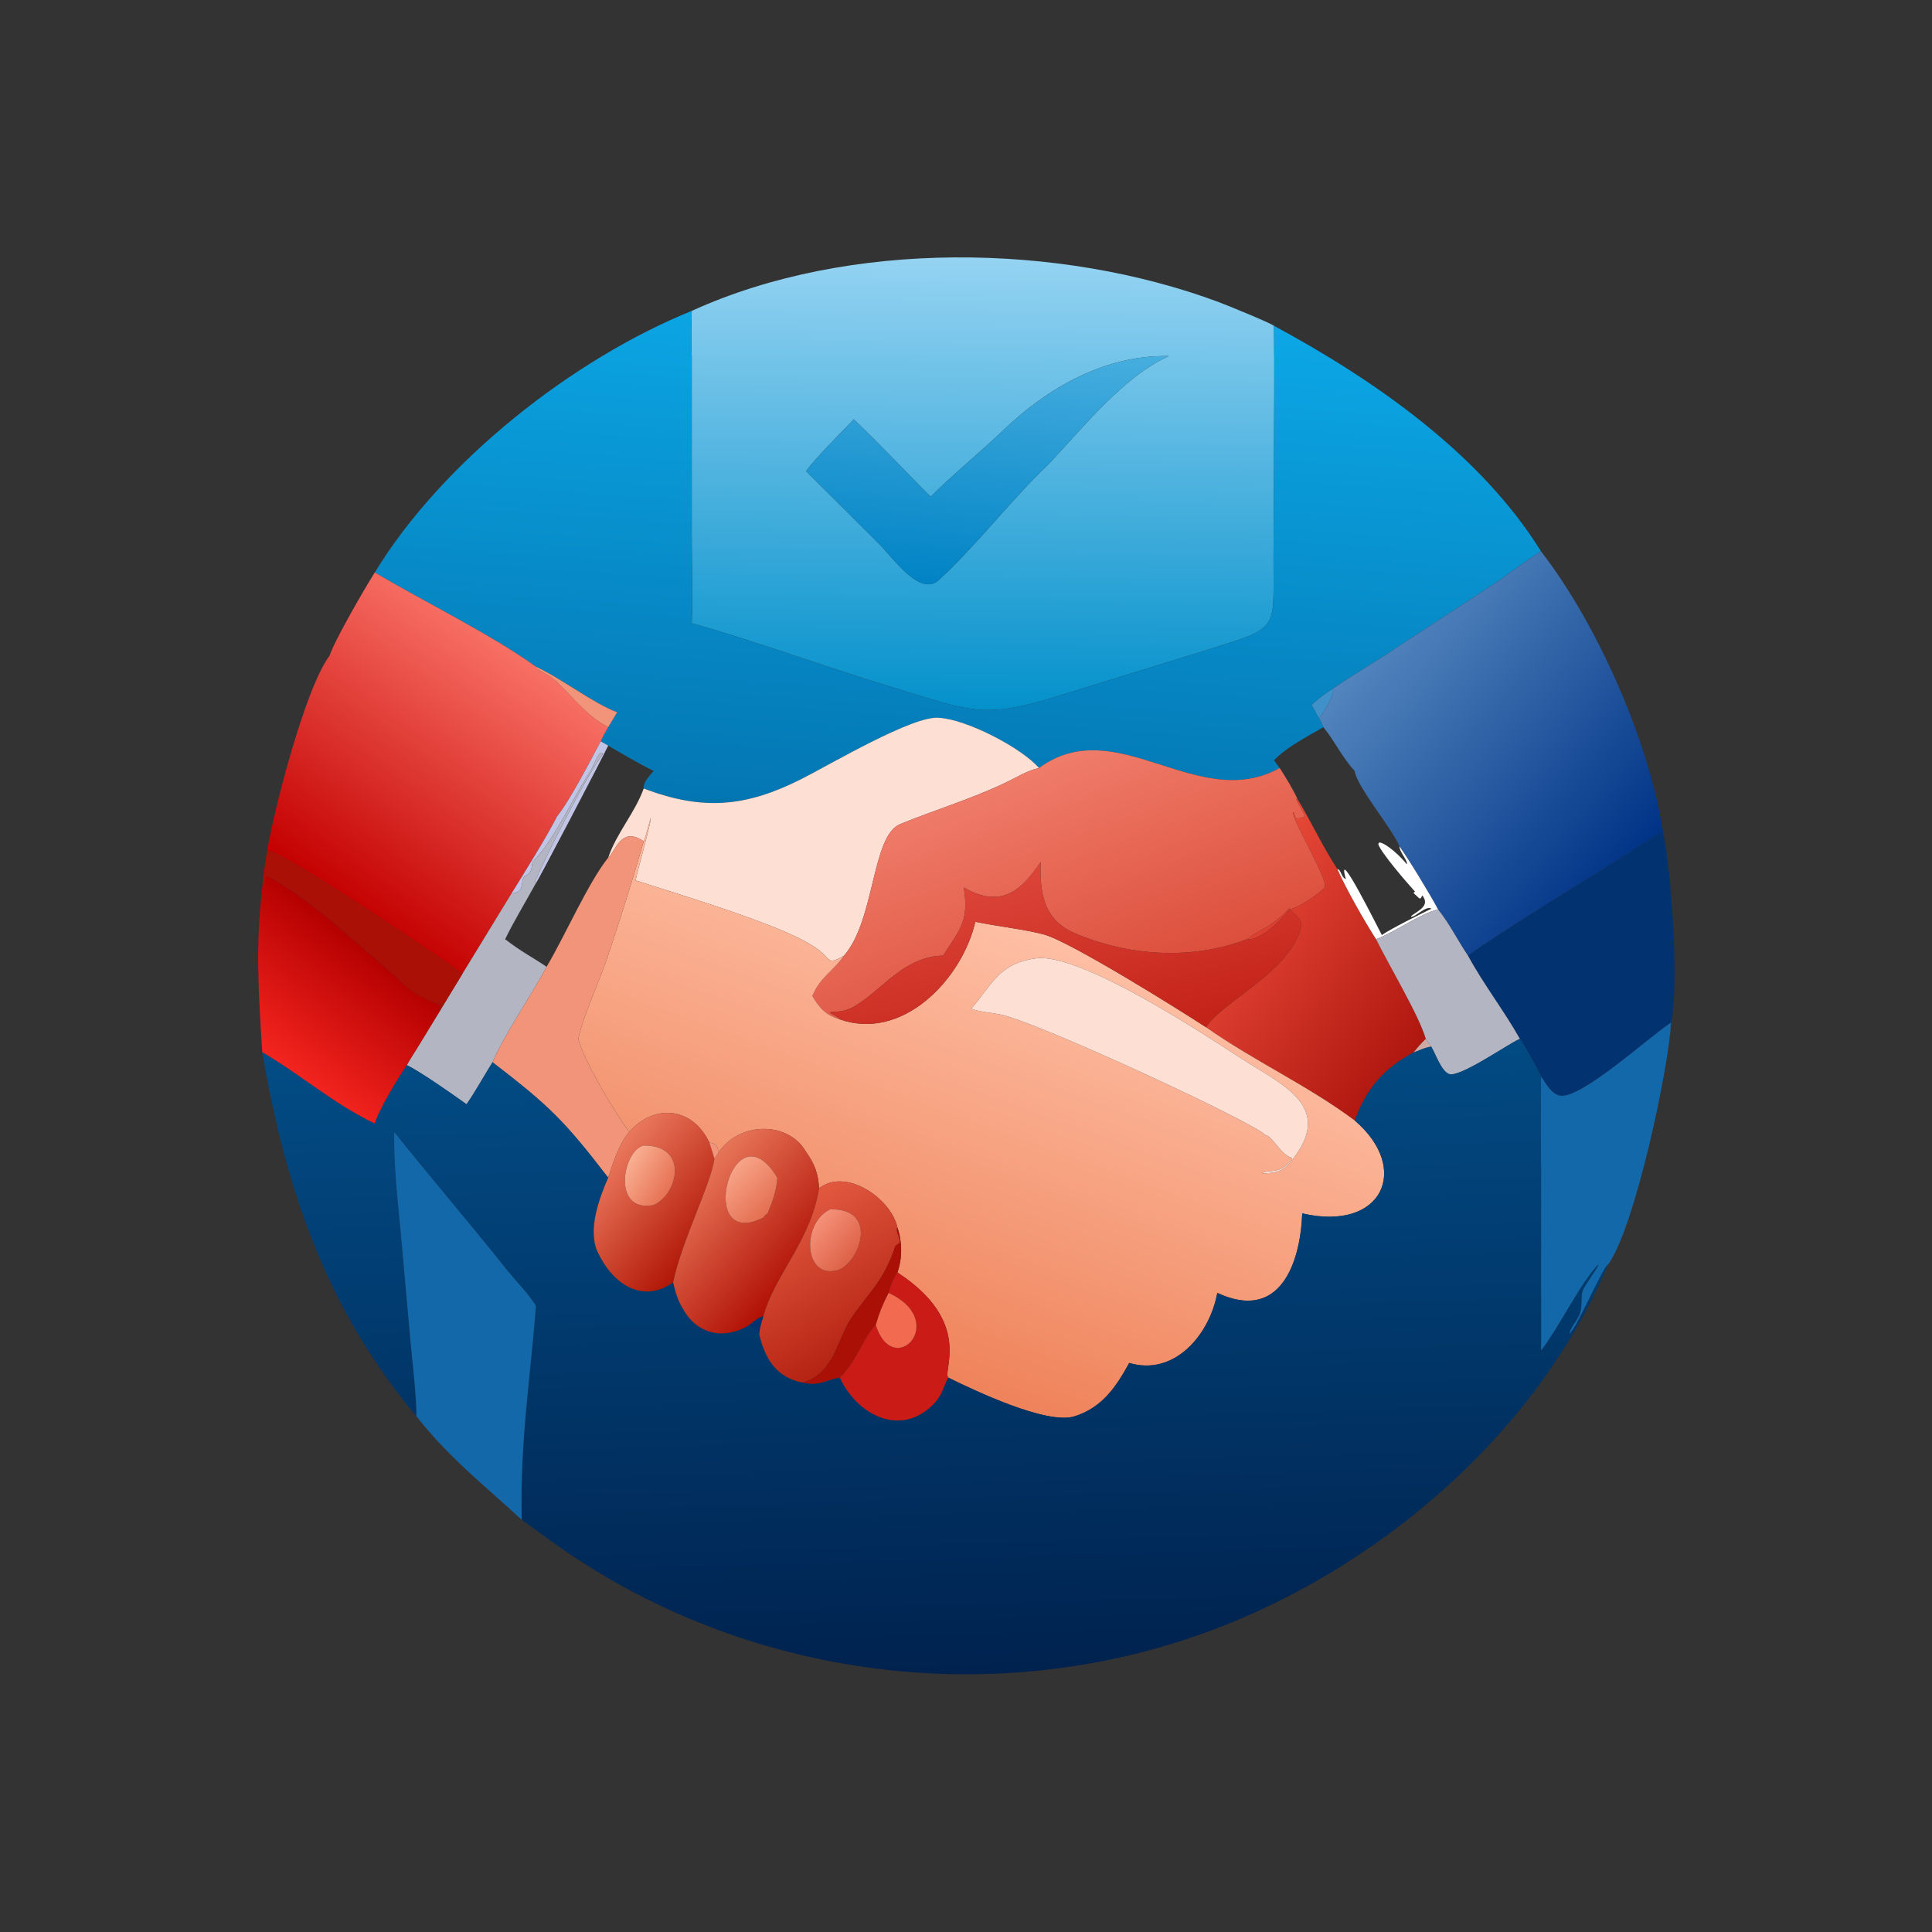
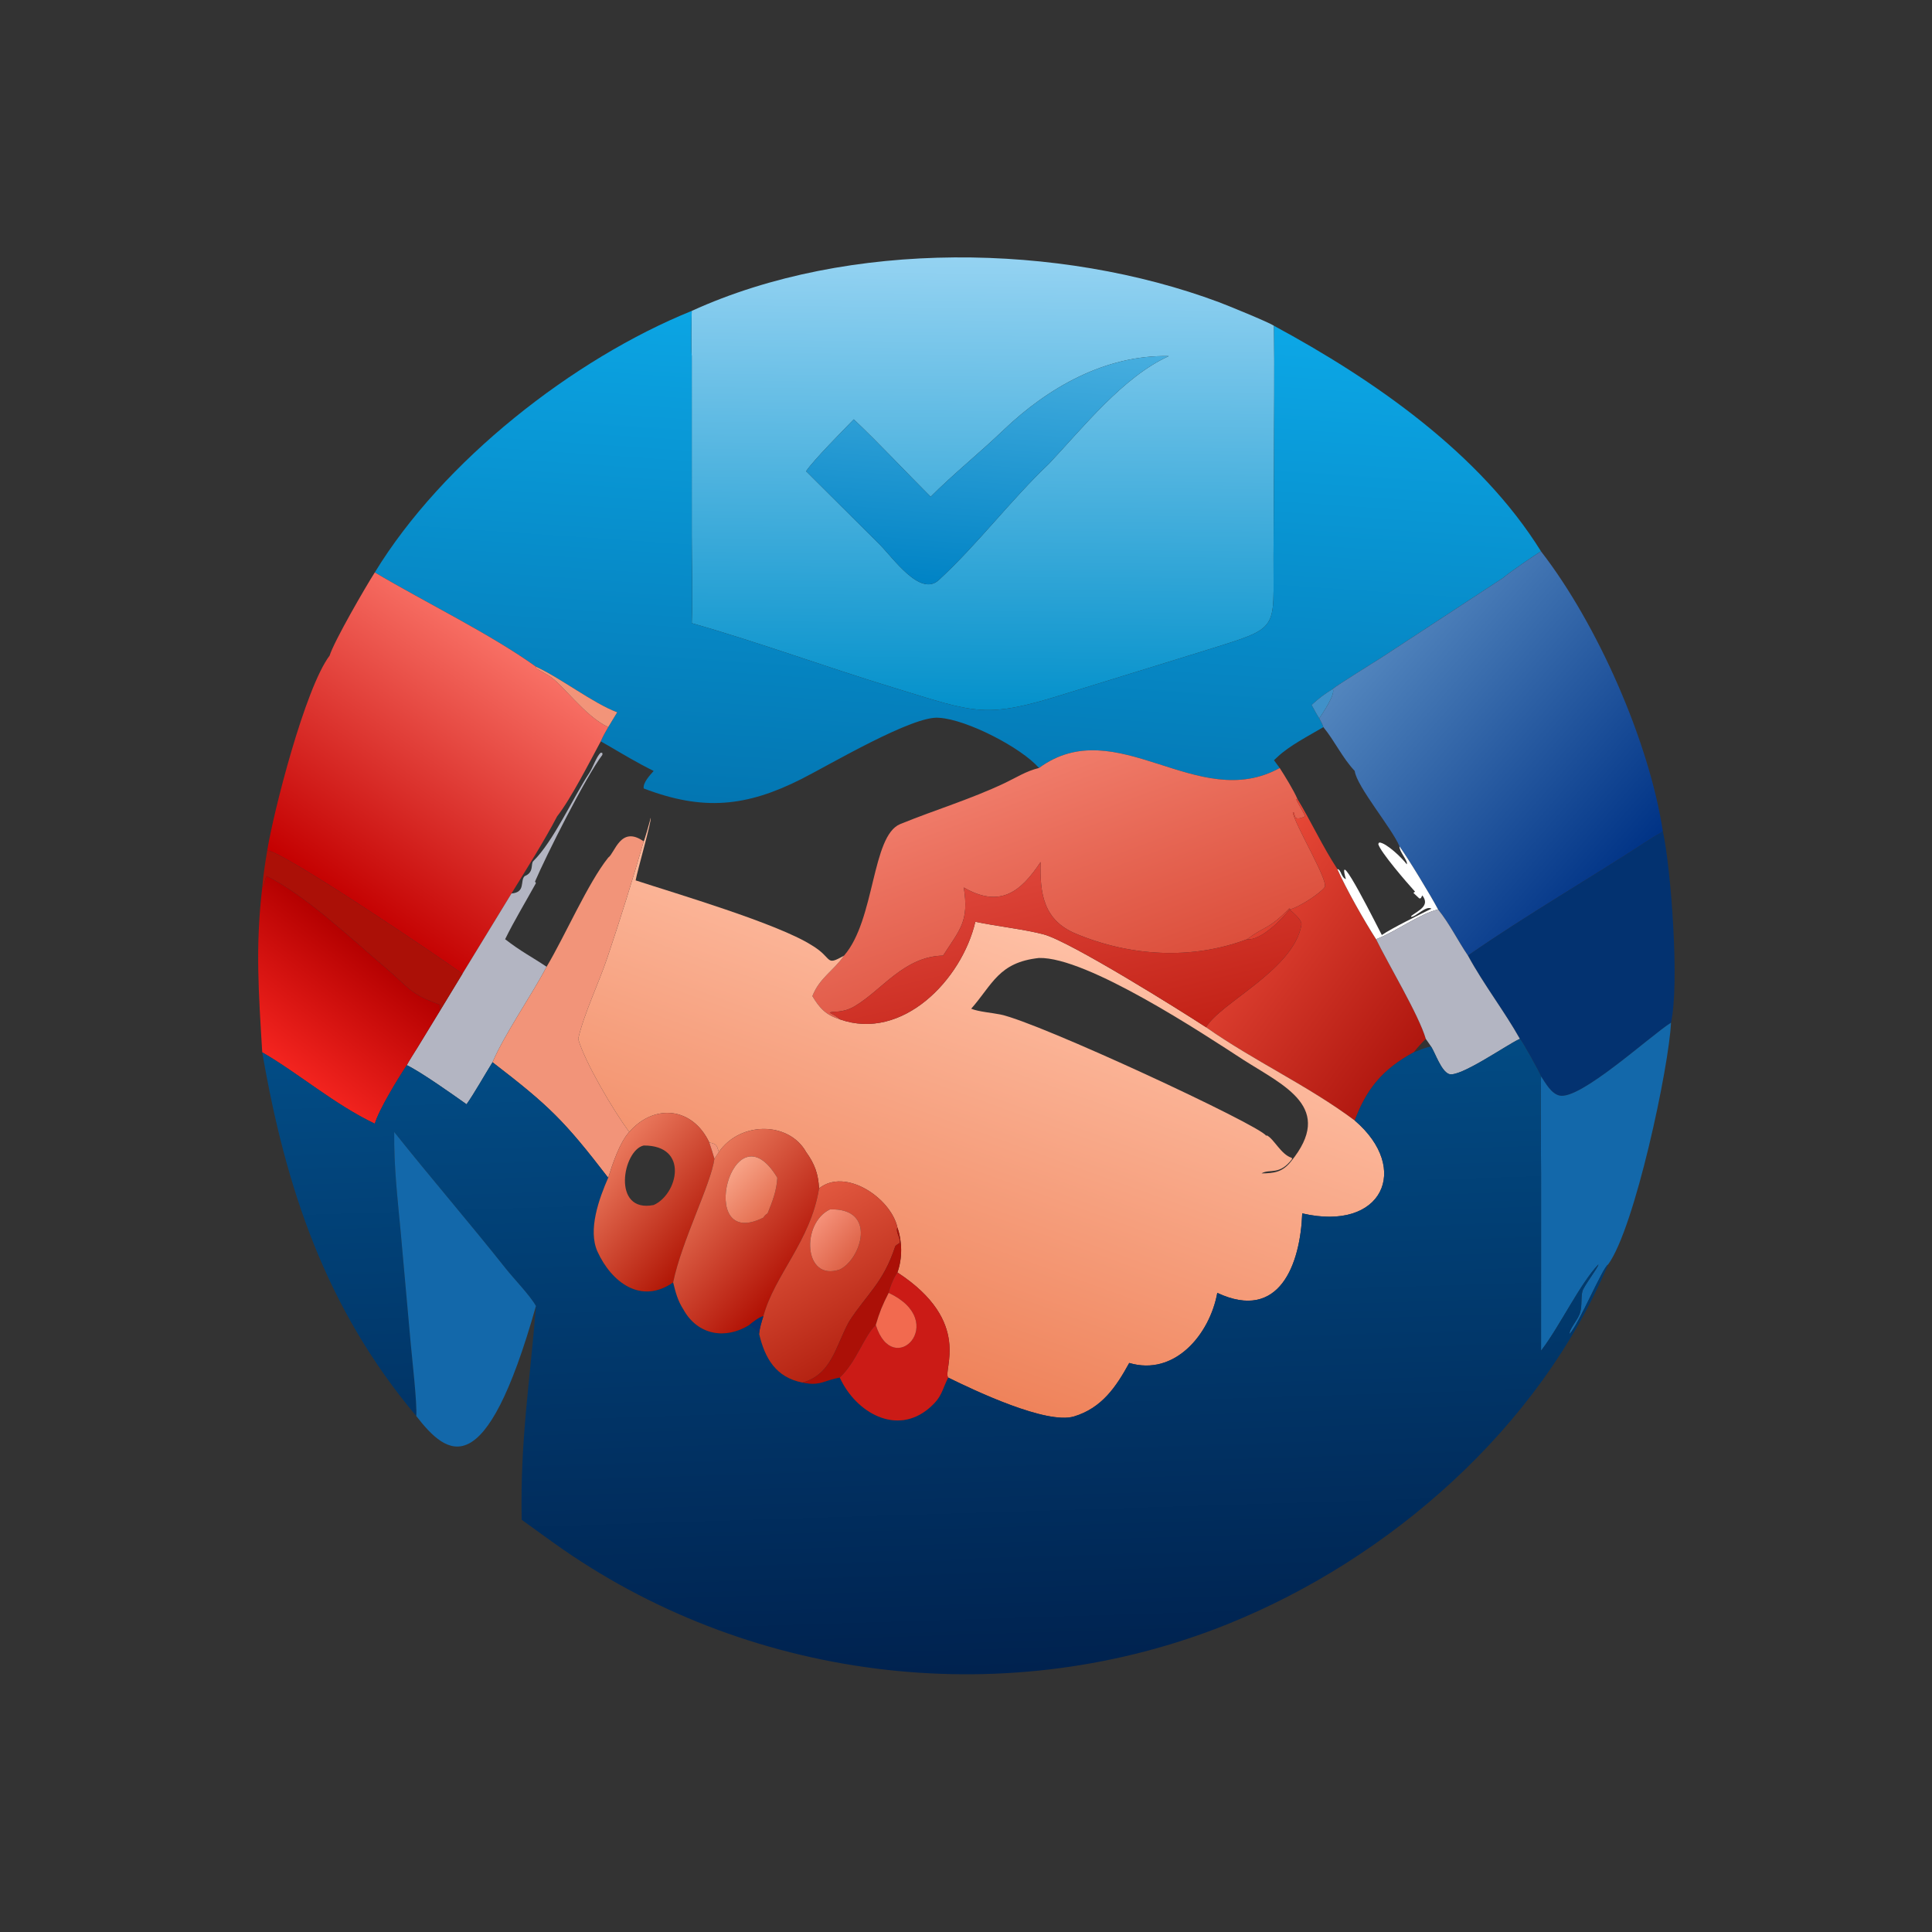
<svg xmlns="http://www.w3.org/2000/svg" width="1024" height="1024" viewBox="0 0 1024 1024">
  <rect x="0" y="0" width="1024" height="1024" fill="#333333" stroke="none" />
  <defs>
    <linearGradient id="gradient_0" gradientUnits="userSpaceOnUse" x1="259.309" y1="188.003" x2="260.662" y2="67.988">
      <stop offset="0" stop-color="#0491CB" />
      <stop offset="1" stop-color="#95D3F2" />
    </linearGradient>
  </defs>
  <path fill="url(#gradient_0)" transform="scale(2 2)" d="M183.321 82.39C224.937 63.42 280.829 64.338 323.006 80.071C325.071 80.841 336.139 85.343 337.615 86.336C337.791 98.607 337.613 111.308 337.615 123.623L337.494 147.5C337.386 167.338 339.522 166.067 319.965 172.216L283.335 183.544C260.857 190.663 259.085 189.044 236.556 182.167C219.01 176.811 200.876 170.144 183.321 165.146C183.592 158.185 183.327 149.262 183.324 142.159L183.321 94.367C183.128 92.362 183.238 84.448 183.321 82.39ZM213.626 124.88L233.088 144.262C236.748 147.925 243.858 158.25 248.774 153.727C259.089 144.235 267.858 132.508 277.995 122.889C287.116 113.202 297.668 99.843 309.761 94.367C292.954 94.004 277.725 102.698 265.892 114.016C259.705 119.933 252.396 125.846 246.636 131.652C239.819 124.858 233.214 117.7 226.263 111.134C223.5 113.974 215.575 121.965 213.626 124.88Z" />
  <defs>
    <linearGradient id="gradient_1" gradientUnits="userSpaceOnUse" x1="249.097" y1="216.515" x2="258.314" y2="81.782">
      <stop offset="0" stop-color="#0376B2" />
      <stop offset="1" stop-color="#0CA7E6" />
    </linearGradient>
  </defs>
  <path fill="url(#gradient_1)" transform="scale(2 2)" d="M99.325 151.699C117.336 122.202 151.9 95.106 183.321 82.39C183.238 84.448 183.128 92.362 183.321 94.367L183.324 142.159C183.327 149.262 183.592 158.185 183.321 165.146C200.876 170.144 219.01 176.811 236.556 182.167C259.085 189.044 260.857 190.663 283.335 183.544L319.965 172.216C339.522 166.067 337.386 167.338 337.494 147.5L337.615 123.623C337.613 111.308 337.791 98.607 337.615 86.336C363.992 100.576 392.226 120.09 408.393 146.127C407.335 146.659 399.107 152.32 398.399 153.101L366.175 174.203C364.42 175.346 354.167 181.667 353.219 182.567C351.064 183.874 349.427 185.104 347.588 186.822C348.225 187.972 348.912 189.296 349.627 190.382C349.924 190.967 350.568 192.117 350.706 192.7C346.858 194.971 341.662 197.638 338.55 200.595L337.615 201.474L339.137 203.526C317.302 215.605 295.949 188.449 275.335 203.526C270.735 198.182 256.246 190.675 248.897 190.227C242.156 189.448 219.908 202.647 212.436 206.422C197.705 213.862 186.274 214.938 170.589 208.953C170.341 207.417 172.275 205.396 173.226 204.308C169.104 202.276 165.144 199.914 161.18 197.59L159.209 196.467C159.814 195.058 160.421 194.028 161.18 192.7L163.569 188.769C157.102 186.329 148.591 179.679 142.03 176.677C129.985 168.017 112.515 159.541 99.325 151.699Z" />
  <defs>
    <linearGradient id="gradient_2" gradientUnits="userSpaceOnUse" x1="257.12" y1="155.535" x2="262.432" y2="90.763">
      <stop offset="0" stop-color="#0083C5" />
      <stop offset="1" stop-color="#47AEDF" />
    </linearGradient>
  </defs>
  <path fill="url(#gradient_2)" transform="scale(2 2)" d="M277.995 122.889C267.858 132.508 259.089 144.235 248.774 153.727C243.858 158.25 236.748 147.925 233.088 144.262L213.626 124.88C215.575 121.965 223.5 113.974 226.263 111.134C233.214 117.7 239.819 124.858 246.636 131.652C252.396 125.846 259.705 119.933 265.892 114.016C277.725 102.698 292.954 94.004 309.761 94.367C297.668 99.843 287.116 113.202 277.995 122.889Z" />
  <defs>
    <linearGradient id="gradient_3" gradientUnits="userSpaceOnUse" x1="432.567" y1="229.102" x2="364.118" y2="169.691">
      <stop offset="0" stop-color="#003386" />
      <stop offset="1" stop-color="#5386BE" />
    </linearGradient>
  </defs>
  <path fill="url(#gradient_3)" transform="scale(2 2)" d="M398.399 153.101C399.107 152.32 407.335 146.659 408.393 146.127C423.238 165.256 437.01 196.372 440.672 220.289C439.791 221.059 438.818 221.39 437.834 222.035C421.869 232.5 404.565 242.422 389.02 253.244C386.243 249.149 384.298 245.022 381.106 241.008C379.121 237.258 373.285 227.65 370.874 224.289C369.044 219.715 359.472 208.357 359.02 204.308C355.784 200.913 353.699 196.338 350.706 192.7C350.568 192.117 349.924 190.967 349.627 190.382C350.58 188.889 353.944 184.013 353.219 182.567C354.167 181.667 364.42 175.346 366.175 174.203L398.399 153.101Z" />
  <defs>
    <linearGradient id="gradient_4" gradientUnits="userSpaceOnUse" x1="88.047" y1="237.143" x2="134.369" y2="171.159">
      <stop offset="0" stop-color="#C40000" />
      <stop offset="1" stop-color="#F87065" />
    </linearGradient>
  </defs>
  <path fill="url(#gradient_4)" transform="scale(2 2)" d="M87.35 173.744C88.534 169.911 96.959 155.391 99.325 151.699C112.515 159.541 129.985 168.017 142.03 176.677L142.133 177.141L145.479 179.102C148.982 181.142 154.849 189.698 161.18 192.7C160.421 194.028 159.814 195.058 159.209 196.467C156.347 201.75 151.31 211.68 147.643 216.341C144.326 222.728 139.304 230.68 135.546 236.783L122.559 258.048C116.784 253.849 74.334 225.158 70.815 225.408C72.518 214.926 80.87 182.327 87.35 173.744Z" />
  <path fill="#F29479" transform="scale(2 2)" d="M142.03 176.677C148.591 179.679 157.102 186.329 163.569 188.769L161.18 192.7C154.849 189.698 148.982 181.142 145.479 179.102L142.133 177.141L142.03 176.677Z" />
  <path fill="#4091C9" transform="scale(2 2)" d="M347.588 186.822C349.427 185.104 351.064 183.874 353.219 182.567C353.944 184.013 350.58 188.889 349.627 190.382C348.912 189.296 348.225 187.972 347.588 186.822Z" />
-   <path fill="#FEDFD4" transform="scale(2 2)" d="M170.589 208.953C186.274 214.938 197.705 213.862 212.436 206.422C219.908 202.647 242.156 189.448 248.897 190.227C256.246 190.675 270.735 198.182 275.335 203.526C271.932 204.343 269.37 206.043 266.256 207.522C257.281 211.783 247.751 214.64 238.563 218.39C230.968 221.491 231.936 243.781 223.684 253.244C218.506 256.191 220.903 253.916 215.048 250.459C205.959 244.713 179.09 236.799 168.452 233.311C168.812 231.093 172.779 217.305 172.436 216.725C172.266 217.524 170.864 222.524 170.589 222.974C164.451 218.639 162.953 226.08 161.18 227.285C163.395 220.742 168.307 215.356 170.589 208.953Z" />
-   <path fill="#C1C4E4" transform="scale(2 2)" d="M159.209 196.467L161.18 197.59C159.431 201.265 142.539 233.563 142.03 234.04L141.787 233.617C144.727 226.742 155.197 205.894 159.654 200.016L159.614 199.508L159.172 199.478C158.03 200.553 157.152 203.358 156.185 204.823C151.841 211.407 146.695 222.931 141.324 228.208C140.586 228.933 141.603 231.182 139.022 232.195C137.769 233.445 139.356 236.494 135.546 236.783C139.304 230.68 144.326 222.728 147.643 216.341C151.31 211.68 156.347 201.75 159.209 196.467Z" />
  <defs>
    <linearGradient id="gradient_5" gradientUnits="userSpaceOnUse" x1="289.525" y1="263.525" x2="267.876" y2="205.176">
      <stop offset="0" stop-color="#DC4F3C" />
      <stop offset="1" stop-color="#F07C6A" />
    </linearGradient>
  </defs>
  <path fill="url(#gradient_5)" transform="scale(2 2)" d="M275.335 203.526C295.949 188.449 317.302 215.605 339.137 203.526C340.401 205.468 342.919 209.561 343.823 211.721L343.493 211.813C344.241 213.409 345.234 214.875 345.915 216.341C341.986 218.069 343.67 215.171 342.604 215.274C343.046 218.428 352.186 233.497 351.045 235.119C349.841 236.829 343.804 240.675 341.752 241.008L341.733 240.693C335.957 246.533 335.358 245.241 330.508 248.901C315.808 254.448 299.486 253.452 285.098 247.43C276.479 243.822 275.565 236.731 275.765 228.441C270.492 236.431 264.97 240.709 255.41 235.191C256.861 244.161 254.394 246.301 249.916 253.251L249.952 253.244C239.561 253.453 233.8 262.343 226.506 266.653C223.151 268.636 220.731 267.841 219.897 268.365C220.792 268.868 221.901 269.382 222.556 270.137C218.803 268.95 217.226 267.197 215.283 263.981C217.197 259.115 220.849 257.334 223.684 253.244C231.936 243.781 230.968 221.491 238.563 218.39C247.751 214.64 257.281 211.783 266.256 207.522C269.37 206.043 271.932 204.343 275.335 203.526Z" />
  <path fill="#B3B5C2" transform="scale(2 2)" d="M135.546 236.783C139.356 236.494 137.769 233.445 139.022 232.195C141.603 231.182 140.586 228.933 141.324 228.208C146.695 222.931 151.841 211.407 156.185 204.823C157.152 203.358 158.03 200.553 159.172 199.478L159.614 199.508L159.654 200.016C155.197 205.894 144.727 226.742 141.787 233.617L142.03 234.04C139.429 238.775 136.198 244.117 133.865 248.901C138.093 252.182 140.718 253.438 144.853 256.204C140.834 263.832 133.696 274.068 130.524 281.508C128.535 284.692 125.644 289.825 123.642 292.647C120.112 290.142 111.501 284.033 107.809 282.276C108.32 281.249 110.057 278.572 110.705 277.511L116.596 267.86L122.559 258.048L135.546 236.783Z" />
  <defs>
    <linearGradient id="gradient_6" gradientUnits="userSpaceOnUse" x1="376.206" y1="276.074" x2="327.138" y2="239.827">
      <stop offset="0" stop-color="#B0170F" />
      <stop offset="1" stop-color="#E54736" />
    </linearGradient>
  </defs>
  <path fill="url(#gradient_6)" transform="scale(2 2)" d="M345.915 216.341C345.234 214.875 344.241 213.409 343.493 211.813L343.823 211.721C347.505 217.798 350.526 224.389 354.412 230.307C356.736 235.553 361.577 244.09 364.677 248.901C367.79 255.319 376.063 269.066 377.85 275.312C376.503 276.631 375.829 277.405 374.645 278.879C366.403 283.351 362.115 288.62 359.02 296.943C346.601 287.671 332.282 281.152 319.633 272.242C323.233 265.855 342.791 257.066 344.894 245.124C345.127 243.796 342.707 241.914 341.752 241.008C339.813 243.644 333.984 249.378 330.508 248.901C335.358 245.241 335.957 246.533 341.733 240.693L341.752 241.008C343.804 240.675 349.841 236.829 351.045 235.119C352.186 233.497 343.046 218.428 342.604 215.274C343.67 215.171 341.986 218.069 345.915 216.341Z" />
  <defs>
    <linearGradient id="gradient_7" gradientUnits="userSpaceOnUse" x1="235.504" y1="360.059" x2="276.177" y2="247.749">
      <stop offset="0" stop-color="#EF835B" />
      <stop offset="1" stop-color="#FEBFA4" />
    </linearGradient>
  </defs>
  <path fill="url(#gradient_7)" transform="scale(2 2)" d="M170.589 222.974C170.864 222.524 172.266 217.524 172.436 216.725C172.779 217.305 168.812 231.093 168.452 233.311C179.09 236.799 205.959 244.713 215.048 250.459C220.903 253.916 218.506 256.191 223.684 253.244C220.849 257.334 217.197 259.115 215.283 263.981C217.226 267.197 218.803 268.95 222.556 270.137C239.116 275.997 254.9 259.658 258.477 244.28C263.962 245.442 271.48 246.266 276.605 247.631C283.548 249.48 312.835 267.791 319.633 272.242C332.282 281.152 346.601 287.671 359.02 296.943C374.001 309.75 366.333 326.502 345.106 321.558C344.598 334.933 339.125 350.358 322.595 342.624C320.563 353.727 311.244 364.756 299.258 361.197C295.765 367.575 291.978 373.14 284.643 375.368C277.369 377.577 258.406 368.579 251.277 365.073C249.748 363.158 257.868 350.284 237.824 337.208C239.165 333.441 239.117 329.08 237.824 325.303C236.136 317.507 224.025 309.34 217.059 314.936C216.842 311.054 215.904 308.451 213.626 305.299C209.08 297.204 196.199 297.076 190.499 305.299C189.925 303.398 189.907 303.204 187.956 302.751C183.528 293.407 173.407 292.365 166.757 299.985C162.55 294.339 154.943 281.394 153.223 275.312C154.768 268.613 158.713 260.477 160.992 253.685C164.419 243.475 167.606 233.333 170.589 222.974ZM275.335 253.874C264.63 255.046 263.084 260.839 257.375 267.325C259.343 268.124 262.946 268.406 265.125 268.852C275.266 270.929 333.941 298.223 335.515 300.966L335.747 300.905C337.6 301.797 339.54 306.035 342.296 306.82L342.43 307.134C339.015 311.619 336.586 309.632 334.299 310.961C337.637 310.936 339.805 310.64 342.045 307.904C353.817 293.52 340.437 287.836 329.522 280.875C319.086 274.088 288.051 253.532 275.335 253.874Z" />
  <path fill="#033270" transform="scale(2 2)" d="M440.672 220.289C442.893 230.499 445.1 260.873 442.835 271.019C437.325 274.488 418.683 291.676 413.244 290.329C411.036 289.782 409.56 286.993 408.393 285.245C408.203 284.538 403.327 275.669 402.785 275.312C398.617 267.892 393.237 260.989 389.02 253.244C404.565 242.422 421.869 232.5 437.834 222.035C438.818 221.39 439.791 221.059 440.672 220.289Z" />
  <path fill="#F29479" transform="scale(2 2)" d="M161.18 227.285C162.953 226.08 164.451 218.639 170.589 222.974C167.606 233.333 164.419 243.475 160.992 253.685C158.713 260.477 154.768 268.613 153.223 275.312C154.943 281.394 162.55 294.339 166.757 299.985C164.204 302.775 162.292 308.541 161.18 312.115C149.519 296.963 145.607 293.104 130.524 281.508C133.696 274.068 140.834 263.832 144.853 256.204C149.65 248.174 155.833 233.967 161.18 227.285Z" />
  <path fill="white" transform="scale(2 2)" d="M370.874 224.289C373.285 227.65 379.121 237.258 381.106 241.008C376.233 242.153 369.73 247.011 364.677 248.901C361.577 244.09 356.736 235.553 354.412 230.307C355.453 230.453 355.371 232.488 356.676 232.986C353.75 222.816 365.585 246.697 366.199 247.79C368.826 245.987 376.29 242.318 379.35 240.819C377.978 239.86 375.289 242.933 374.004 242.988L373.983 242.738C376.01 241.224 379.047 240.013 376.926 237.291L376.537 238.038L376.14 238.098L374.564 236.628L374.995 236.294C372.838 233.927 365.709 225.667 365.25 223.659L365.516 223.263C367.376 223.349 371.586 227.376 372.806 229.048C373.216 228.168 370.773 225.682 370.874 224.289Z" />
  <path fill="#AB1007" transform="scale(2 2)" d="M70.815 225.408C74.334 225.158 116.784 253.849 122.559 258.048L116.596 267.86C116.631 267.28 116.616 266.834 116.602 266.254C108.678 263.468 108.354 261.708 102.08 256.374C93.013 248.666 80.813 237.162 70.682 232.157C70.094 233.114 70.342 233.92 69.499 235.191C69.785 231.818 70.263 228.73 70.815 225.408Z" />
  <defs>
    <linearGradient id="gradient_8" gradientUnits="userSpaceOnUse" x1="287.504" y1="278.497" x2="275.884" y2="229.291">
      <stop offset="0" stop-color="#C32217" />
      <stop offset="1" stop-color="#DD4539" />
    </linearGradient>
  </defs>
  <path fill="url(#gradient_8)" transform="scale(2 2)" d="M275.765 228.441C275.565 236.731 276.479 243.822 285.098 247.43C299.486 253.452 315.808 254.448 330.508 248.901C333.984 249.378 339.813 243.644 341.752 241.008C342.707 241.914 345.127 243.796 344.894 245.124C342.791 257.066 323.233 265.855 319.633 272.242C312.835 267.791 283.548 249.48 276.605 247.631C271.48 246.266 263.962 245.442 258.477 244.28C254.9 259.658 239.116 275.997 222.556 270.137C221.901 269.382 220.792 268.868 219.897 268.365C220.731 267.841 223.151 268.636 226.506 266.653C233.8 262.343 239.561 253.453 249.952 253.244L249.916 253.251C254.394 246.301 256.861 244.161 255.41 235.191C264.97 240.709 270.492 236.431 275.765 228.441Z" />
  <defs>
    <linearGradient id="gradient_9" gradientUnits="userSpaceOnUse" x1="95.721" y1="249.722" x2="72.163" y2="279.961">
      <stop offset="0" stop-color="#B40000" />
      <stop offset="1" stop-color="#F3241F" />
    </linearGradient>
  </defs>
  <path fill="url(#gradient_9)" transform="scale(2 2)" d="M69.499 235.191C70.342 233.92 70.094 233.114 70.682 232.157C80.813 237.162 93.013 248.666 102.08 256.374C108.354 261.708 108.678 263.468 116.602 266.254C116.616 266.834 116.631 267.28 116.596 267.86L110.705 277.511C110.057 278.572 108.32 281.249 107.809 282.276C105.465 285.823 100.454 293.978 99.325 297.783C88.576 292.661 79.287 284.546 69.499 278.879C68.563 263.438 67.634 250.911 69.499 235.191Z" />
  <path fill="#B3B5C2" transform="scale(2 2)" d="M364.677 248.901C369.73 247.011 376.233 242.153 381.106 241.008C384.298 245.022 386.243 249.149 389.02 253.244C393.237 260.989 398.617 267.892 402.785 275.312L402.405 275.489C399.145 277.018 386.724 285.685 383.983 284.619C381.917 283.816 380.399 279.165 379.254 277.335L377.85 275.312C376.063 269.066 367.79 255.319 364.677 248.901Z" />
-   <path fill="#FEDFD4" transform="scale(2 2)" d="M335.515 300.966C333.941 298.223 275.266 270.929 265.125 268.852C262.946 268.406 259.343 268.124 257.375 267.325C263.084 260.839 264.63 255.046 275.335 253.874C288.051 253.532 319.086 274.088 329.522 280.875C340.437 287.836 353.817 293.52 342.045 307.904C339.805 310.64 337.637 310.936 334.299 310.961C336.586 309.632 339.015 311.619 342.43 307.134L342.296 306.82C339.54 306.035 337.6 301.797 335.747 300.905L335.515 300.966Z" />
  <path fill="#1368AA" transform="scale(2 2)" d="M408.393 285.245C409.56 286.993 411.036 289.782 413.244 290.329C418.683 291.676 437.325 274.488 442.835 271.019C442.328 282.509 433.282 325.407 426.157 335.115C424.702 335.899 418.432 350.91 415.974 353.498C415.69 352.609 417.879 349.956 418.42 348.655C419.419 346.608 418.854 344.476 419.319 342.307C419.625 340.882 423.573 335.902 423.588 335.089C418.748 340.175 413.348 351.43 408.657 357.605L408.393 357.95L408.398 311.216C408.394 302.785 408.195 293.624 408.393 285.245Z" />
  <defs>
    <linearGradient id="gradient_10" gradientUnits="userSpaceOnUse" x1="248.758" y1="443.47" x2="243.469" y2="274.575">
      <stop offset="0" stop-color="#00224F" />
      <stop offset="1" stop-color="#024C85" />
    </linearGradient>
  </defs>
  <path fill="url(#gradient_10)" transform="scale(2 2)" d="M402.785 275.312C403.327 275.669 408.203 284.538 408.393 285.245C408.195 293.624 408.394 302.785 408.398 311.216L408.393 357.95L408.657 357.605C413.348 351.43 418.748 340.175 423.588 335.089C423.573 335.902 419.625 340.882 419.319 342.307C418.854 344.476 419.419 346.608 418.42 348.655C417.879 349.956 415.69 352.609 415.974 353.498C418.432 350.91 424.702 335.899 426.157 335.115C407.903 378.358 368.413 413.028 325.439 430.366C267.715 453.655 200.437 446.042 149.27 410.66C145.558 408.094 141.927 405.38 138.246 402.75C137.845 381.278 140.46 366.25 142.03 346.114C140.567 343.42 136.187 338.903 133.989 336.131C124.292 323.897 114.209 312.234 104.466 299.985C104.368 309.22 105.328 317.297 106.184 326.473L108.838 356.005C109.17 359.666 110.579 372.079 110.318 375.272C86.258 346.66 75.677 314.742 69.499 278.879C79.287 284.546 88.576 292.661 99.325 297.783C100.454 293.978 105.465 285.823 107.809 282.276C111.501 284.033 120.112 290.142 123.642 292.647C125.644 289.825 128.535 284.692 130.524 281.508C145.607 293.104 149.519 296.963 161.18 312.115C158.776 317.597 155.734 325.96 158.347 331.697C162.039 339.802 169.906 345.803 178.391 339.839C179.029 342.461 179.608 344.694 181.094 346.994C184.902 353.885 192.305 355.042 198.583 351.118C199.424 351.786 200.625 352.608 201.183 353.481C202.682 359.909 205.599 365.018 212.667 366.389C217.5 367.389 218.38 365.752 222.556 365.073C226.847 374.432 237.674 380.581 246.314 373.099C249.717 370.152 249.53 368.538 251.277 365.073C258.406 368.579 277.369 377.577 284.643 375.368C291.978 373.14 295.765 367.575 299.258 361.197C311.244 364.756 320.563 353.727 322.595 342.624C339.125 350.358 344.598 334.933 345.106 321.558C366.333 326.502 374.001 309.75 359.02 296.943C362.115 288.62 366.403 283.351 374.645 278.879C376.151 278.287 377.666 277.609 379.254 277.335C380.399 279.165 381.917 283.816 383.983 284.619C386.724 285.685 399.145 277.018 402.405 275.489L402.785 275.312Z" />
-   <path fill="#CDAAA4" transform="scale(2 2)" d="M377.85 275.312L379.254 277.335C377.666 277.609 376.151 278.287 374.645 278.879C375.829 277.405 376.503 276.631 377.85 275.312Z" />
  <defs>
    <linearGradient id="gradient_11" gradientUnits="userSpaceOnUse" x1="186.736" y1="329.037" x2="160.914" y2="306.949">
      <stop offset="0" stop-color="#B21807" />
      <stop offset="1" stop-color="#EA785C" />
    </linearGradient>
  </defs>
  <path fill="url(#gradient_11)" transform="scale(2 2)" d="M166.757 299.985C173.407 292.365 183.528 293.407 187.956 302.751C188.424 304.174 188.924 305.62 189.327 307.06C188.436 313.772 180.657 328.828 178.391 339.839C169.906 345.803 162.039 339.802 158.347 331.697C155.734 325.96 158.776 317.597 161.18 312.115C162.292 308.541 164.204 302.775 166.757 299.985ZM170.589 303.573C165.036 304.773 162.001 321.563 173.226 319.344C179.653 316.501 182.68 303.516 170.589 303.573Z" />
  <defs>
    <linearGradient id="gradient_12" gradientUnits="userSpaceOnUse" x1="210.923" y1="338.507" x2="182.703" y2="313.236">
      <stop offset="0" stop-color="#B11104" />
      <stop offset="1" stop-color="#E87659" />
    </linearGradient>
  </defs>
  <path fill="url(#gradient_12)" transform="scale(2 2)" d="M190.499 305.299C196.199 297.076 209.08 297.204 213.626 305.299C215.904 308.451 216.842 311.054 217.059 314.936C214.833 328.914 205.24 337.875 202.296 348.819C201.305 348.939 199.396 350.467 198.583 351.118C192.305 355.042 184.902 353.885 181.094 346.994C179.608 344.694 179.029 342.461 178.391 339.839C180.657 328.828 188.436 313.772 189.327 307.06C189.704 306.536 190.135 305.848 190.499 305.299ZM203.419 321.558C204.696 318.429 205.829 315.533 205.995 312.115C194.088 292.257 184.068 331.871 202.296 322.676C202.779 322.002 202.734 322.004 203.419 321.558Z" />
-   <path fill="#1368AA" transform="scale(2 2)" d="M110.318 375.272C110.579 372.079 109.17 359.666 108.838 356.005L106.184 326.473C105.328 317.297 104.368 309.22 104.466 299.985C114.209 312.234 124.292 323.897 133.989 336.131C136.187 338.903 140.567 343.42 142.03 346.114C140.46 366.25 137.845 381.278 138.246 402.75C128.559 393.822 118.573 385.923 110.318 375.272Z" />
+   <path fill="#1368AA" transform="scale(2 2)" d="M110.318 375.272C110.579 372.079 109.17 359.666 108.838 356.005L106.184 326.473C105.328 317.297 104.368 309.22 104.466 299.985C114.209 312.234 124.292 323.897 133.989 336.131C136.187 338.903 140.567 343.42 142.03 346.114C128.559 393.822 118.573 385.923 110.318 375.272Z" />
  <path fill="#F29479" transform="scale(2 2)" d="M187.956 302.751C189.907 303.204 189.925 303.398 190.499 305.299C190.135 305.848 189.704 306.536 189.327 307.06C188.924 305.62 188.424 304.174 187.956 302.751Z" />
  <defs>
    <linearGradient id="gradient_13" gradientUnits="userSpaceOnUse" x1="177.037" y1="314.623" x2="166.53" y2="308.267">
      <stop offset="0" stop-color="#E87456" />
      <stop offset="1" stop-color="#F9AE91" />
    </linearGradient>
  </defs>
-   <path fill="url(#gradient_13)" transform="scale(2 2)" d="M173.226 319.344C162.001 321.563 165.036 304.773 170.589 303.573C182.68 303.516 179.653 316.501 173.226 319.344Z" />
  <defs>
    <linearGradient id="gradient_14" gradientUnits="userSpaceOnUse" x1="203.523" y1="320.218" x2="193.473" y2="310.29">
      <stop offset="0" stop-color="#E57153" />
      <stop offset="1" stop-color="#F8A488" />
    </linearGradient>
  </defs>
  <path fill="url(#gradient_14)" transform="scale(2 2)" d="M205.995 312.115C205.829 315.533 204.696 318.429 203.419 321.558C202.734 322.004 202.779 322.002 202.296 322.676C184.068 331.871 194.088 292.257 205.995 312.115Z" />
  <defs>
    <linearGradient id="gradient_15" gradientUnits="userSpaceOnUse" x1="229.321" y1="357.248" x2="207.771" y2="320.498">
      <stop offset="0" stop-color="#B52312" />
      <stop offset="1" stop-color="#E1583F" />
    </linearGradient>
  </defs>
  <path fill="url(#gradient_15)" transform="scale(2 2)" d="M217.059 314.936C224.025 309.34 236.136 317.507 237.824 325.303C237.259 326.59 238.78 328.087 238.379 329.414C238.346 329.526 237.362 329.937 237.225 330.357C234.061 340.024 229.675 342.958 224.96 350.316C221.466 356.742 220.38 364.285 212.667 366.389C205.599 365.018 202.682 359.909 201.183 353.481C201.327 351.851 201.822 350.376 202.296 348.819C205.24 337.875 214.833 328.914 217.059 314.936ZM219.994 320.494C212.239 324.113 212.914 339.754 222.556 336.43C228.28 333.624 232.544 320.146 219.994 320.494Z" />
  <defs>
    <linearGradient id="gradient_16" gradientUnits="userSpaceOnUse" x1="225.836" y1="332.751" x2="216.051" y2="324.035">
      <stop offset="0" stop-color="#DE6348" />
      <stop offset="1" stop-color="#F59179" />
    </linearGradient>
  </defs>
  <path fill="url(#gradient_16)" transform="scale(2 2)" d="M222.556 336.43C212.914 339.754 212.239 324.113 219.994 320.494C232.544 320.146 228.28 333.624 222.556 336.43Z" />
  <path fill="#AB1007" transform="scale(2 2)" d="M212.667 366.389C220.38 364.285 221.466 356.742 224.96 350.316C229.675 342.958 234.061 340.024 237.225 330.357C237.362 329.937 238.346 329.526 238.379 329.414C238.78 328.087 237.259 326.59 237.824 325.303C239.117 329.08 239.165 333.441 237.824 337.208C236.969 338.305 235.754 341.247 235.503 342.624C233.844 345.878 233.128 347.625 232.087 351.118C228.933 354.167 226.998 360.878 222.556 365.073C218.38 365.752 217.5 367.389 212.667 366.389Z" />
  <path fill="#CB1B16" transform="scale(2 2)" d="M235.503 342.624C235.754 341.247 236.969 338.305 237.824 337.208C257.868 350.284 249.748 363.158 251.277 365.073C249.53 368.538 249.717 370.152 246.314 373.099C237.674 380.581 226.847 374.432 222.556 365.073C226.998 360.878 228.933 354.167 232.087 351.118C236.685 365.847 251.793 350.214 235.503 342.624Z" />
  <path fill="#F26A4F" transform="scale(2 2)" d="M232.087 351.118C233.128 347.625 233.844 345.878 235.503 342.624C251.793 350.214 236.685 365.847 232.087 351.118Z" />
  <path fill="#033270" transform="scale(2 2)" d="M198.583 351.118C199.396 350.467 201.305 348.939 202.296 348.819C201.822 350.376 201.327 351.851 201.183 353.481C200.625 352.608 199.424 351.786 198.583 351.118Z" />
</svg>